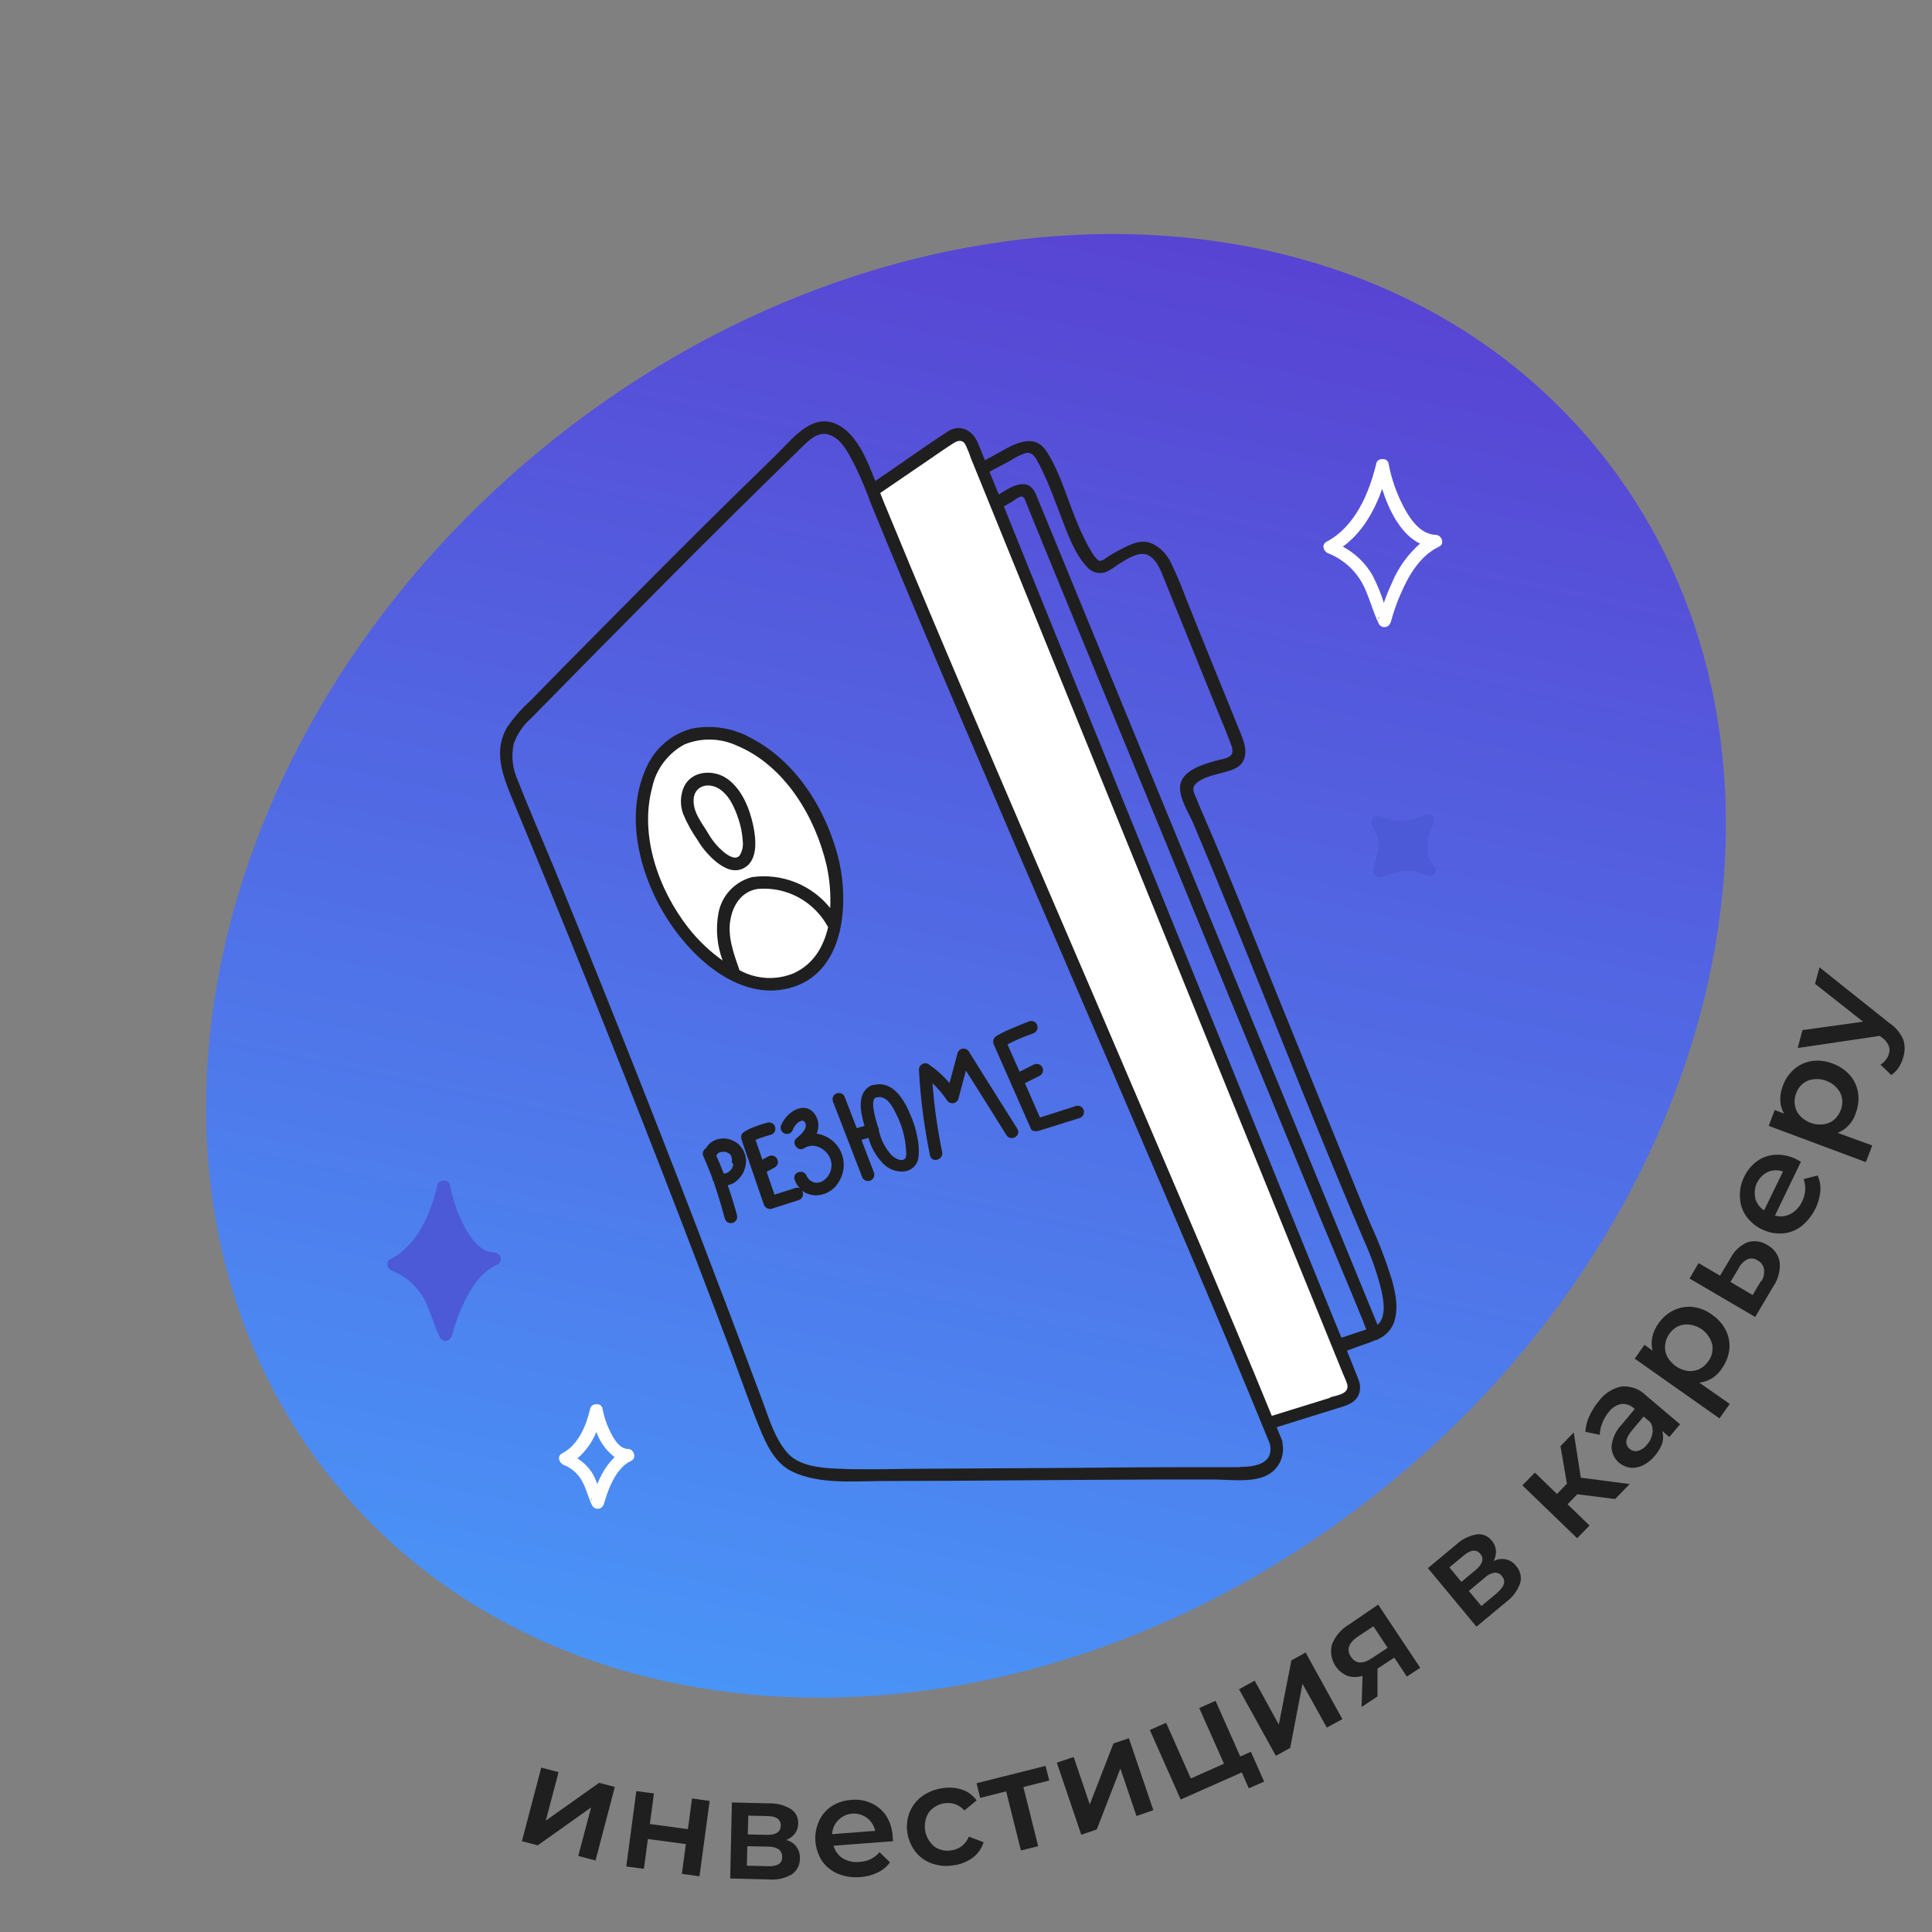
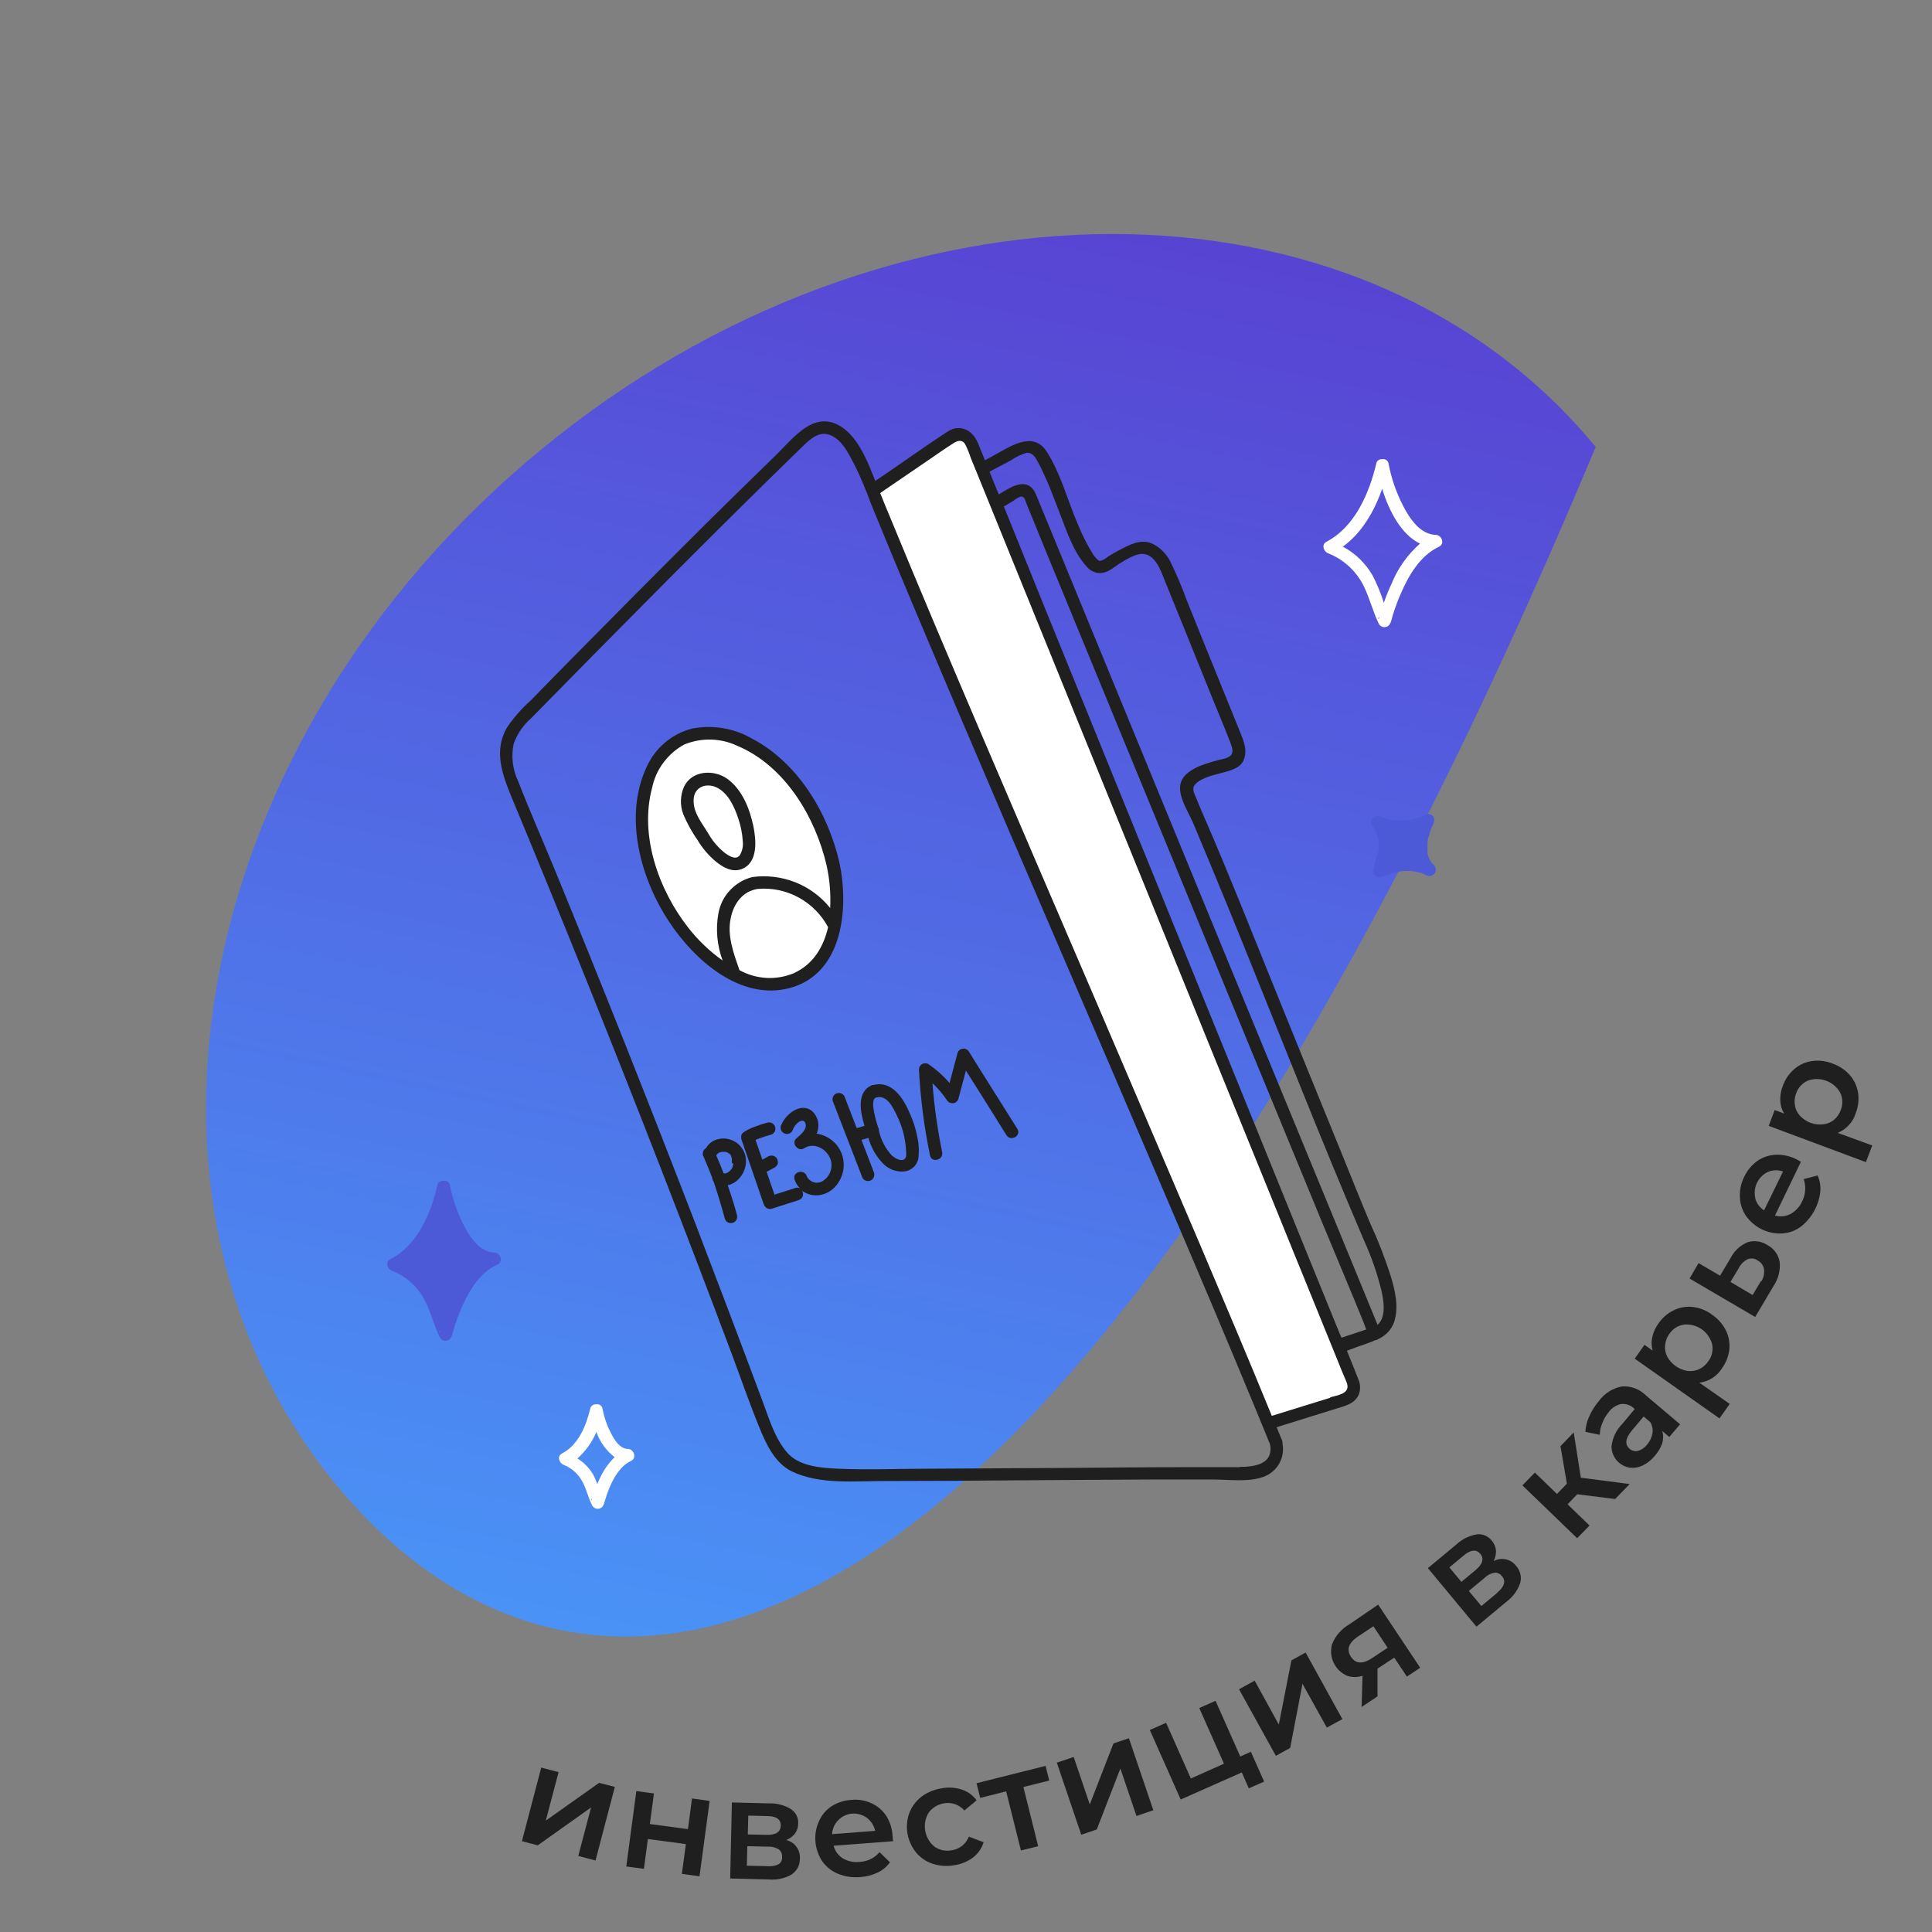
<svg xmlns="http://www.w3.org/2000/svg" width="204" height="204" viewBox="0 0 204 204" fill="none">
  <rect x="0" y="0" width="204" height="204" fill="#808080" stroke="none" />
  <desc>
			Created with Pixso.
	</desc>
  <defs>
    <clipPath id="clip19_35975">
      <rect id="Фичи" width="204" height="204" fill="white" fill-opacity="0" />
    </clipPath>
    <linearGradient x1="123.595" y1="-7.291" x2="75.461" y2="215.356" id="paint_linear_7_13374_0" gradientUnits="userSpaceOnUse">
      <stop stop-color="#5B34CC" />
      <stop offset="1" stop-color="#46A6FF" />
    </linearGradient>
  </defs>
  <rect id="Фичи" width="204" height="204" fill="#FFFFFF" fill-opacity="0" />
  <g clip-path="url(#clip19_35975)">
-     <path id="Vector" d="M168.49 47.19C193.29 77.29 183.62 126.21 146.9 156.48C110.18 186.74 60.3 186.87 35.51 156.78C10.71 126.69 20.37 77.76 57.1 47.5C93.82 17.23 143.69 17.1 168.49 47.19Z" fill="url(#paint_linear_7_13374_0)" fill-opacity="1" fill-rule="evenodd" />
+     <path id="Vector" d="M168.49 47.19C110.18 186.74 60.3 186.87 35.51 156.78C10.71 126.69 20.37 77.76 57.1 47.5C93.82 17.23 143.69 17.1 168.49 47.19Z" fill="url(#paint_linear_7_13374_0)" fill-opacity="1" fill-rule="evenodd" />
    <path id="Vector" d="M92.14 51.74L100.5 46.03C100.66 45.91 100.85 45.84 101.05 45.81C101.25 45.77 101.45 45.79 101.64 45.85C101.83 45.9 102.01 46 102.16 46.14C102.31 46.27 102.42 46.44 102.5 46.63L142.86 146C142.93 146.17 142.96 146.35 142.96 146.53C142.95 146.72 142.91 146.9 142.83 147.07C142.75 147.23 142.64 147.38 142.5 147.5C142.36 147.62 142.2 147.71 142.02 147.77L134.14 150.22L92.14 51.74Z" fill="#FFFFFF" fill-opacity="1" fill-rule="nonzero" />
    <path id="Vector" d="M80.78 150.73C80.8 150.73 80.81 150.72 80.82 150.71C80.83 150.7 80.84 150.69 80.84 150.67C80.84 150.66 80.83 150.65 80.82 150.64C80.81 150.63 80.8 150.62 80.78 150.62C80.77 150.62 80.75 150.63 80.74 150.64C80.73 150.65 80.73 150.66 80.73 150.67C80.73 150.69 80.73 150.7 80.74 150.71C80.75 150.72 80.77 150.73 80.78 150.73Z" fill="#1F1F1F" fill-opacity="1" fill-rule="nonzero" />
    <path id="Vector" d="M87.94 91.2C89.72 99.11 86.06 104.6 80.44 103.84C75.39 103.17 70.25 97.52 68.44 91.02C66.6 84.29 68.74 78.17 73.77 77.48C79.43 76.71 86.09 82.96 87.94 91.2Z" fill="#FFFFFF" fill-opacity="1" fill-rule="nonzero" />
    <path id="Vector" d="M57.63 192.24L58.98 187.12L57.15 186.64L55.11 194.41L56.78 194.85L62.41 190.85L61.06 195.97L62.88 196.45L64.92 188.68L63.26 188.25L57.63 192.24Z" fill="#1F1F1F" fill-opacity="1" fill-rule="nonzero" />
    <path id="Vector" d="M72.64 193.14L68.62 192.6L69.05 189.37L67.19 189.12L66.13 197.08L67.99 197.33L68.41 194.18L72.42 194.72L72 197.86L73.86 198.12L74.93 190.16L73.07 189.9L72.64 193.14Z" fill="#1F1F1F" fill-opacity="1" fill-rule="nonzero" />
    <path id="Vector" d="M83.01 194.29C83.37 194.15 83.69 193.92 83.93 193.62C84.16 193.31 84.28 192.94 84.28 192.56C84.3 192.26 84.24 191.95 84.1 191.68C83.96 191.4 83.75 191.17 83.49 191.01C82.8 190.59 82.01 190.39 81.2 190.42L77.28 190.32L77.1 198.35L81.18 198.45C82.02 198.53 82.87 198.34 83.6 197.92C83.87 197.73 84.09 197.49 84.24 197.2C84.39 196.91 84.46 196.59 84.46 196.27C84.49 195.82 84.37 195.37 84.1 195.01C83.84 194.64 83.45 194.39 83.01 194.29ZM79.01 191.71L81.01 191.76C81.98 191.76 82.46 192.12 82.44 192.77C82.43 193.42 81.93 193.77 80.96 193.74L78.96 193.7L79.01 191.71ZM81.01 197.05L78.86 197L78.91 194.94L81.12 194.99C81.51 194.97 81.9 195.07 82.24 195.28C82.36 195.38 82.45 195.5 82.51 195.64C82.57 195.77 82.59 195.93 82.58 196.07C82.62 196.76 82.1 197.08 81.06 197.06L81.01 197.05Z" fill="#1F1F1F" fill-opacity="1" fill-rule="nonzero" />
    <path id="Vector" d="M94.25 193.87C94.21 193.11 93.98 192.38 93.58 191.74C93.2 191.16 92.66 190.7 92.03 190.41C91.36 190.1 90.63 189.98 89.9 190.05C89.16 190.09 88.44 190.32 87.81 190.72C87.23 191.1 86.76 191.65 86.48 192.29C86.17 192.96 86.04 193.71 86.1 194.45C86.16 195.18 86.41 195.9 86.81 196.52C87.23 197.11 87.8 197.57 88.48 197.85C89.22 198.16 90.04 198.27 90.84 198.2C91.48 198.16 92.1 198 92.67 197.72C93.19 197.48 93.64 197.11 93.97 196.64L92.87 195.57C92.61 195.88 92.29 196.13 91.92 196.31C91.56 196.48 91.17 196.58 90.76 196.6C90.15 196.67 89.53 196.54 88.99 196.22C88.51 195.92 88.16 195.44 88.02 194.89L94.31 194.41C94.26 194.19 94.25 194 94.25 193.87ZM87.86 193.67C87.89 193.11 88.12 192.58 88.51 192.19C88.9 191.79 89.42 191.54 89.98 191.5C90.54 191.46 91.09 191.62 91.54 191.95C91.98 192.28 92.29 192.77 92.41 193.32L87.86 193.67Z" fill="#1F1F1F" fill-opacity="1" fill-rule="nonzero" />
    <path id="Vector" d="M101.58 194.91C101.27 195.15 100.9 195.31 100.51 195.37C100.19 195.43 99.87 195.43 99.55 195.37C99.23 195.3 98.93 195.17 98.67 194.99C98.15 194.56 97.8 193.96 97.69 193.3C97.58 192.63 97.71 191.95 98.07 191.38C98.38 190.97 98.82 190.66 99.31 190.5C99.81 190.34 100.34 190.34 100.84 190.5C101.22 190.63 101.56 190.86 101.83 191.17L103.12 190.1C102.73 189.56 102.18 189.16 101.56 188.96C100.87 188.74 100.13 188.69 99.42 188.83C98.65 188.95 97.91 189.25 97.29 189.72C96.72 190.16 96.28 190.75 96.02 191.42C95.76 192.12 95.7 192.88 95.82 193.61C95.95 194.34 96.26 195.03 96.73 195.61C97.19 196.16 97.81 196.58 98.5 196.8C99.24 197.04 100.03 197.09 100.8 196.94C101.51 196.84 102.18 196.55 102.76 196.12C103.28 195.71 103.67 195.15 103.86 194.52L102.3 193.93C102.15 194.31 101.91 194.65 101.58 194.91Z" fill="#1F1F1F" fill-opacity="1" fill-rule="nonzero" />
    <path id="Vector" d="M110.4 186.46L103.11 188.29L103.5 189.84L106.24 189.15L107.8 195.39L109.62 194.94L108.06 188.69L110.79 188.01L110.4 186.46Z" fill="#1F1F1F" fill-opacity="1" fill-rule="nonzero" />
    <path id="Vector" d="M117.57 184.09L115.07 190.53L113.37 185.52L111.59 186.12L114.17 193.73L115.81 193.17L118.3 186.74L120 191.75L121.78 191.14L119.2 183.54L117.57 184.09Z" fill="#1F1F1F" fill-opacity="1" fill-rule="nonzero" />
    <path id="Vector" d="M130.96 185.47L128.35 179.59L126.63 180.35L129.24 186.23L125.74 187.79L123.13 181.91L121.41 182.67L124.67 190.01L131.12 187.15L131.86 188.83L133.48 188.12L132.08 184.97L130.96 185.47Z" fill="#1F1F1F" fill-opacity="1" fill-rule="nonzero" />
    <path id="Vector" d="M136.36 175.32L135.03 182.1L132.48 177.46L130.83 178.37L134.72 185.4L136.23 184.56L137.53 177.79L140.1 182.42L141.74 181.52L137.86 174.49L136.36 175.32Z" fill="#1F1F1F" fill-opacity="1" fill-rule="nonzero" />
    <path id="Vector" d="M142.48 171.51C141.65 171.99 141 172.73 140.65 173.62C140.47 174.28 140.53 174.97 140.83 175.59C141.12 176.2 141.63 176.68 142.25 176.95C142.78 177.12 143.34 177.12 143.87 176.95L143.77 180.24L145.45 179.12L145.45 176.19L147.22 175.03L148.55 177.03L149.96 176.1L145.52 169.43L142.48 171.51ZM144.86 175.09C143.87 175.74 143.14 175.69 142.64 174.93C142.15 174.18 142.4 173.46 143.4 172.79L145.02 171.72L146.52 173.99L144.86 175.09Z" fill="#1F1F1F" fill-opacity="1" fill-rule="nonzero" />
    <path id="Vector" d="M157.71 164.84C157.89 164.49 157.98 164.1 157.96 163.71C157.92 163.33 157.77 162.97 157.52 162.68C157.33 162.44 157.09 162.25 156.8 162.13C156.52 162.01 156.21 161.97 155.9 162.02C155.11 162.16 154.38 162.52 153.79 163.07L150.77 165.58L155.9 171.76L159.05 169.14C159.73 168.64 160.25 167.94 160.52 167.14C160.61 166.83 160.61 166.5 160.53 166.18C160.45 165.87 160.3 165.58 160.08 165.34C159.81 164.98 159.42 164.74 158.99 164.65C158.55 164.56 158.1 164.62 157.71 164.84ZM153.04 165.5L154.56 164.24C155.3 163.62 155.89 163.58 156.3 164.06C156.72 164.55 156.57 165.15 155.82 165.77L154.31 167.03L153.04 165.5ZM158.08 168.2L156.42 169.58L155.09 167.99L156.79 166.58C157.07 166.3 157.43 166.12 157.82 166.06C157.97 166.05 158.12 166.08 158.26 166.15C158.4 166.21 158.51 166.31 158.6 166.44C159.03 166.95 158.85 167.54 158.06 168.2L158.08 168.2Z" fill="#1F1F1F" fill-opacity="1" fill-rule="nonzero" />
    <path id="Vector" d="M166.17 151.25L164.77 152.7L165.45 156.66L164.4 157.75L162.07 155.49L160.75 156.84L166.53 162.42L167.84 161.08L165.52 158.84L166.54 157.78L170.54 158.28L172.08 156.7L166.92 156.03L166.17 151.25Z" fill="#1F1F1F" fill-opacity="1" fill-rule="nonzero" />
    <path id="Vector" d="M171.21 146.4C170.25 146.6 169.39 147.15 168.82 147.94C168.41 148.43 168.07 148.97 167.81 149.55C167.57 150.06 167.43 150.62 167.4 151.19L168.92 151.5C168.93 151.08 169.02 150.66 169.18 150.28C169.34 149.86 169.57 149.46 169.85 149.12C170.17 148.67 170.65 148.36 171.18 148.25C171.42 148.23 171.67 148.25 171.9 148.33C172.13 148.4 172.34 148.53 172.52 148.7L172.61 148.78L171.28 150.37C170.65 151.01 170.25 151.84 170.16 152.74C170.16 153.29 170.37 153.82 170.73 154.23C171.1 154.64 171.61 154.91 172.16 154.98C172.61 155.02 173.08 154.93 173.49 154.72C173.97 154.48 174.4 154.13 174.74 153.71C175.08 153.32 175.35 152.87 175.52 152.38C175.64 151.96 175.64 151.52 175.52 151.1L176.26 151.73L177.4 150.39L173.78 147.33C173.45 147 173.04 146.74 172.6 146.58C172.15 146.42 171.68 146.36 171.21 146.4ZM174.48 151.36C174.4 151.79 174.21 152.2 173.92 152.53C173.68 152.85 173.35 153.08 172.96 153.2C172.81 153.24 172.65 153.24 172.5 153.2C172.34 153.17 172.2 153.09 172.08 152.99C171.54 152.53 171.61 151.89 172.3 151.06L173.55 149.57L174.26 150.17C174.47 150.53 174.55 150.95 174.48 151.36Z" fill="#1F1F1F" fill-opacity="1" fill-rule="nonzero" />
    <path id="Vector" d="M181.81 144.5C182.24 143.91 182.51 143.22 182.6 142.5C182.67 141.82 182.55 141.12 182.25 140.5C181.91 139.83 181.41 139.25 180.79 138.83C180.19 138.37 179.48 138.09 178.73 138C178.04 137.93 177.35 138.05 176.73 138.35C176.07 138.67 175.51 139.16 175.1 139.77C174.8 140.19 174.58 140.66 174.47 141.17C174.36 141.64 174.37 142.14 174.5 142.61L173.64 142L172.61 143.46L181.56 149.77L182.64 148.24L179.44 146C179.92 145.94 180.39 145.77 180.79 145.52C181.2 145.26 181.55 144.91 181.81 144.5ZM178.2 144.76C177.75 144.69 177.32 144.52 176.94 144.25C176.57 143.99 176.26 143.64 176.04 143.24C175.85 142.86 175.77 142.44 175.82 142.03C175.86 141.6 176.01 141.2 176.26 140.85C176.44 140.59 176.67 140.36 176.93 140.19C177.2 140.02 177.5 139.91 177.82 139.86C178.48 139.8 179.14 139.98 179.69 140.36C180.23 140.74 180.62 141.31 180.79 141.95C180.85 142.27 180.84 142.59 180.77 142.9C180.7 143.21 180.56 143.5 180.37 143.75C180.13 144.1 179.8 144.39 179.42 144.57C179.04 144.74 178.62 144.81 178.2 144.76Z" fill="#1F1F1F" fill-opacity="1" fill-rule="nonzero" />
    <path id="Vector" d="M186.61 131.46C186.3 131.26 185.96 131.13 185.59 131.08C185.23 131.03 184.86 131.06 184.51 131.17C183.73 131.51 183.1 132.1 182.72 132.86L181.62 134.7L179.35 133.37L178.4 135L185.33 139.06L187.25 135.82C187.76 135.08 188 134.17 187.92 133.28C187.86 132.89 187.71 132.53 187.48 132.21C187.25 131.89 186.95 131.64 186.61 131.46ZM185.94 135.27L185.06 136.74L182.72 135.36L183.6 133.89C183.8 133.49 184.13 133.16 184.53 132.96C184.7 132.89 184.89 132.87 185.08 132.89C185.27 132.91 185.44 132.98 185.6 133.1C185.77 133.19 185.92 133.31 186.03 133.47C186.15 133.63 186.23 133.81 186.26 134C186.32 134.44 186.23 134.89 186 135.27L185.94 135.27Z" fill="#1F1F1F" fill-opacity="1" fill-rule="nonzero" />
    <path id="Vector" d="M190.45 124.5C190.58 124.88 190.64 125.29 190.61 125.69C190.58 126.1 190.47 126.49 190.29 126.85C190.04 127.41 189.61 127.88 189.07 128.18C188.56 128.45 187.97 128.51 187.42 128.35L190.16 122.67C189.95 122.55 189.79 122.46 189.67 122.4C188.99 122.06 188.24 121.9 187.49 121.93C186.79 121.96 186.11 122.19 185.54 122.6C184.95 123.02 184.48 123.6 184.17 124.26C183.83 124.93 183.68 125.67 183.72 126.42C183.74 127.13 183.97 127.83 184.38 128.42C184.82 129.02 185.39 129.5 186.06 129.82C186.73 130.14 187.47 130.28 188.21 130.24C188.94 130.19 189.63 129.92 190.21 129.48C190.77 129.02 191.24 128.46 191.58 127.83C191.92 127.2 192.14 126.5 192.21 125.78C192.25 125.21 192.16 124.64 191.92 124.12L190.45 124.5ZM185.34 126.5C185.22 125.96 185.28 125.39 185.52 124.89C185.77 124.39 186.17 123.98 186.68 123.74C187.18 123.53 187.75 123.51 188.27 123.7L186.27 127.8C185.81 127.51 185.48 127.05 185.33 126.53L185.34 126.5Z" fill="#1F1F1F" fill-opacity="1" fill-rule="nonzero" />
    <path id="Vector" d="M195.94 117.56C196.21 116.87 196.3 116.13 196.2 115.41C196.09 114.72 195.8 114.07 195.34 113.54C194.85 112.98 194.21 112.55 193.5 112.3C192.8 112.02 192.05 111.93 191.3 112.04C190.61 112.14 189.97 112.44 189.44 112.9C188.89 113.38 188.48 113.99 188.24 114.68C188.05 115.16 187.96 115.68 187.98 116.2C187.99 116.68 188.13 117.16 188.38 117.58L187.39 117.21L186.76 118.88L197.02 122.71L197.69 120.95L194.04 119.62C194.49 119.44 194.89 119.16 195.22 118.8C195.55 118.45 195.8 118.02 195.94 117.56ZM192.52 118.72C192.06 118.77 191.6 118.72 191.17 118.56C190.74 118.39 190.35 118.13 190.04 117.8C189.76 117.48 189.58 117.1 189.52 116.68C189.45 116.26 189.5 115.83 189.66 115.44C189.76 115.14 189.92 114.87 190.14 114.64C190.35 114.41 190.61 114.23 190.9 114.1C191.52 113.88 192.21 113.88 192.83 114.12C193.46 114.35 193.98 114.79 194.31 115.38C194.44 115.66 194.52 115.97 194.53 116.29C194.54 116.61 194.48 116.92 194.36 117.22C194.22 117.62 193.97 117.97 193.65 118.25C193.32 118.51 192.93 118.67 192.52 118.72Z" fill="#1F1F1F" fill-opacity="1" fill-rule="nonzero" />
-     <path id="Vector" d="M200.96 109.75C200.64 109.05 200.15 108.46 199.52 108.04L192.12 102.14L191.65 103.88L196.72 107.88L190.32 108.77L189.82 110.66L198.48 109.38L198.76 109.59C199.04 109.8 199.26 110.07 199.42 110.39C199.53 110.66 199.55 110.96 199.46 111.24C199.39 111.49 199.28 111.71 199.12 111.91C198.97 112.11 198.78 112.29 198.56 112.42L199.7 113.51C200.01 113.3 200.27 113.04 200.48 112.72C200.7 112.39 200.87 112.01 200.97 111.62C201.16 111.01 201.16 110.36 200.96 109.75Z" fill="#1F1F1F" fill-opacity="1" fill-rule="nonzero" />
    <path id="Vector" d="M52.22 132.26C50.67 132.22 49.66 130.68 49.01 129.45C48.3 128.1 47.8 126.65 47.51 125.15C47.5 125.07 47.47 125 47.43 124.93C47.39 124.87 47.34 124.81 47.28 124.77C47.21 124.73 47.14 124.7 47.07 124.68C46.99 124.67 46.92 124.67 46.84 124.68C46.69 124.66 46.54 124.69 46.41 124.78C46.29 124.87 46.2 125 46.18 125.15C45.51 128.1 44.07 131.5 41.22 132.96C40.64 133.25 40.9 133.98 41.38 134.17C42.95 134.79 44.23 135.98 44.96 137.51C45.54 138.72 45.86 140.04 46.46 141.25C46.5 141.32 46.56 141.39 46.63 141.44C46.7 141.5 46.78 141.54 46.86 141.56C46.95 141.58 47.04 141.59 47.12 141.57C47.21 141.56 47.29 141.53 47.37 141.49C47.72 141.29 47.78 140.75 47.89 140.4C48.12 139.65 48.39 138.91 48.7 138.18C49.5 136.34 50.62 134.39 52.52 133.52C53.2 133.21 52.84 132.28 52.22 132.26ZM46.5 140.57C46.5 140.8 46.3 140.7 46.5 140.5C46.49 140.52 46.49 140.55 46.5 140.57Z" fill="#4C5AD7" fill-opacity="1" fill-rule="evenodd" />
    <path id="Vector" d="M151.62 56.48C149.97 56.43 148.89 54.81 148.2 53.5C147.45 52.07 146.92 50.54 146.62 48.96C146.6 48.88 146.58 48.81 146.54 48.74C146.5 48.68 146.45 48.62 146.38 48.58C146.32 48.53 146.25 48.5 146.17 48.49C146.1 48.47 146.02 48.47 145.95 48.49C145.8 48.47 145.66 48.51 145.54 48.6C145.42 48.68 145.34 48.81 145.32 48.96C144.57 52.07 143.08 55.62 140.07 57.2C139.5 57.5 139.75 58.22 140.23 58.42C141.89 59.07 143.25 60.33 144.03 61.95C144.64 63.23 144.98 64.62 145.6 65.89C145.65 65.96 145.7 66.03 145.77 66.08C145.84 66.14 145.92 66.18 146.01 66.2C146.09 66.22 146.18 66.23 146.27 66.21C146.36 66.2 146.44 66.17 146.52 66.13C146.87 65.93 146.94 65.36 147.05 65.01C147.29 64.21 147.58 63.43 147.92 62.66C148.76 60.72 149.96 58.66 151.96 57.72C152.58 57.42 152.23 56.5 151.62 56.48ZM145.62 65.2C145.62 65.44 145.42 65.35 145.62 65.15L145.62 65.2ZM147.03 61.43C146.69 62.15 146.38 62.89 146.12 63.65C145.81 62.67 145.42 61.71 144.95 60.8C144.21 59.49 143.11 58.42 141.79 57.72C143.79 56.28 145.12 53.98 145.94 51.62C146.67 53.94 147.94 56.44 149.94 57.4C148.68 58.51 147.68 59.89 147.02 61.43L147.03 61.43Z" fill="#FFFFFF" fill-opacity="1" fill-rule="nonzero" />
    <path id="Vector" d="M66.31 152.99C65.45 152.99 64.88 152.04 64.53 151.36C64.1 150.54 63.79 149.66 63.62 148.75C63.61 148.67 63.58 148.6 63.54 148.54C63.5 148.47 63.45 148.42 63.39 148.37C63.32 148.33 63.25 148.3 63.18 148.28C63.11 148.27 63.03 148.27 62.96 148.28C62.81 148.27 62.66 148.31 62.55 148.39C62.43 148.48 62.35 148.61 62.32 148.75C61.9 150.52 61.07 152.58 59.36 153.46C58.78 153.75 59.03 154.47 59.51 154.67C60.44 155.04 61.19 155.75 61.6 156.66C61.97 157.42 62.16 158.24 62.53 158.98C62.58 159.06 62.64 159.12 62.71 159.18C62.78 159.23 62.86 159.27 62.94 159.29C63.03 159.31 63.12 159.32 63.2 159.31C63.29 159.3 63.37 159.27 63.45 159.22C63.74 159.06 63.79 158.7 63.89 158.4C64.02 157.95 64.18 157.5 64.36 157.07C64.84 155.96 65.51 154.78 66.65 154.25C67.27 153.94 66.92 153 66.31 152.99ZM62.5 158.32C62.47 158.52 62.34 158.4 62.54 158.2C62.52 158.25 62.51 158.29 62.5 158.34L62.5 158.32ZM63.36 156.03C63.26 156.25 63.16 156.48 63.07 156.7C62.94 156.34 62.79 155.99 62.61 155.66C62.2 154.98 61.64 154.41 60.97 154C61.84 153.23 62.53 152.27 62.97 151.2C63.34 152.25 64.01 153.18 64.9 153.86C64.26 154.49 63.74 155.23 63.36 156.05L63.36 156.03Z" fill="#FFFFFF" fill-opacity="1" fill-rule="nonzero" />
    <path id="Vector" d="M151.33 91.28C151.04 90.99 150.85 90.62 150.76 90.22C150.75 90.16 150.74 90.11 150.73 90.05C150.72 90.02 150.72 90 150.73 89.97C150.73 89.86 150.73 89.75 150.73 89.64C150.72 89.42 150.72 89.2 150.73 88.98C150.73 88.96 150.73 88.95 150.73 88.94C150.74 88.87 150.75 88.81 150.76 88.75C150.76 88.64 150.8 88.52 150.83 88.42C150.86 88.31 150.94 88.02 151 87.82C151.03 87.73 151.06 87.63 151.1 87.54C151.12 87.5 151.13 87.45 151.16 87.41C151.22 87.25 151.3 87.1 151.38 86.95C151.38 86.93 151.38 86.91 151.38 86.89C151.4 86.84 151.42 86.78 151.43 86.73C151.43 86.69 151.43 86.64 151.43 86.6C151.44 86.55 151.44 86.5 151.43 86.45C151.43 86.45 151.43 86.42 151.43 86.4C151.42 86.36 151.41 86.32 151.39 86.28C151.34 86.19 151.27 86.12 151.19 86.07C151.1 86.02 151.01 85.99 150.92 85.98C150.83 85.95 150.74 85.94 150.66 85.96C150.57 85.97 150.49 86.01 150.42 86.06C149.71 86.42 148.93 86.63 148.13 86.66C147.34 86.69 146.54 86.54 145.81 86.24C145.68 86.16 145.53 86.13 145.39 86.15C145.24 86.17 145.11 86.24 145 86.34C144.9 86.44 144.83 86.58 144.81 86.72C144.79 86.87 144.82 87.01 144.89 87.14C145.2 87.64 145.42 88.18 145.56 88.75L145.56 88.88C145.56 88.9 145.56 88.91 145.56 88.93L145.56 88.97C145.56 89.07 145.56 89.18 145.56 89.28C145.56 89.38 145.56 89.47 145.56 89.57C145.57 89.62 145.57 89.67 145.56 89.72L145.56 89.75C145.44 90.42 145.13 91.08 145.02 91.79C144.98 91.93 144.99 92.08 145.05 92.22C145.1 92.35 145.2 92.47 145.33 92.54C145.64 92.74 145.92 92.58 146.22 92.47C146.59 92.33 146.98 92.21 147.38 92.12C148.42 91.83 149.54 91.92 150.53 92.37C150.67 92.47 150.85 92.52 151.03 92.49C151.21 92.46 151.37 92.37 151.48 92.22C151.58 92.08 151.63 91.9 151.6 91.72C151.57 91.54 151.47 91.38 151.33 91.28Z" fill="#4C5AD7" fill-opacity="1" fill-rule="evenodd" />
    <path id="Vector" d="" fill="#1F1F1F" fill-opacity="1" fill-rule="nonzero" />
    <path id="Vector" d="M77.78 120.66C77.5 120.47 77.19 120.33 76.86 120.26C76.54 120.19 76.2 120.2 75.87 120.27C75.59 120.33 75.33 120.45 75.1 120.61C74.87 120.78 74.68 120.99 74.54 121.24C74.46 121.28 74.39 121.34 74.34 121.41C74.29 121.48 74.25 121.56 74.23 121.64C74.2 121.73 74.2 121.82 74.21 121.9C74.22 121.99 74.25 122.07 74.3 122.15C74.62 122.88 74.92 123.63 75.21 124.38C75.21 124.51 75.26 124.65 75.35 124.76C75.78 126.03 76.17 127.33 76.53 128.66C76.58 128.83 76.69 128.98 76.84 129.07C77 129.15 77.18 129.17 77.35 129.13C77.52 129.08 77.66 128.97 77.75 128.82C77.84 128.66 77.86 128.48 77.82 128.31C77.54 127.24 77.2 126.19 76.84 125.15C77.13 125.09 77.41 124.97 77.65 124.79C77.98 124.55 78.25 124.23 78.45 123.87C78.64 123.51 78.75 123.11 78.77 122.7C78.78 122.31 78.7 121.91 78.53 121.56C78.35 121.2 78.1 120.89 77.78 120.66ZM77.42 122.88L77.42 122.96C77.41 123.03 77.38 123.1 77.36 123.18L77.36 123.23C77.33 123.29 77.3 123.34 77.26 123.4L77.22 123.47C77.17 123.51 77.13 123.57 77.08 123.62L77 123.69L76.95 123.73C76.91 123.76 76.87 123.78 76.84 123.81L76.76 123.85L76.58 123.9L76.41 123.9C76.17 123.27 75.92 122.65 75.64 122.03L75.64 121.98L75.7 121.9L75.77 121.82C75.78 121.81 75.8 121.8 75.81 121.78L75.91 121.72L76.02 121.66L76.07 121.66C76.12 121.65 76.18 121.63 76.24 121.62C76.34 121.62 76.44 121.62 76.55 121.62L76.58 121.62L76.73 121.66L76.9 121.75L77.02 121.82L77.14 121.94C77.17 121.99 77.2 122.04 77.22 122.09L77.22 122.15C77.24 122.21 77.26 122.27 77.28 122.33C77.28 122.37 77.28 122.4 77.28 122.44C77.28 122.54 77.28 122.64 77.28 122.74C77.28 122.74 77.28 122.74 77.28 122.79L77.42 122.88Z" fill="#1F1F1F" fill-opacity="1" fill-rule="nonzero" />
-     <path id="Vector" d="M113.68 116.76L109.81 118C109.28 116.78 108.75 115.57 108.22 114.37L109.8 113.58C109.88 113.53 109.94 113.47 110 113.4C110.05 113.33 110.09 113.25 110.11 113.17C110.13 113.08 110.14 113 110.13 112.91C110.12 112.82 110.09 112.74 110.04 112.66C109.95 112.51 109.81 112.4 109.64 112.36C109.47 112.32 109.29 112.34 109.13 112.42L107.66 113.16L106.38 110.28C106.75 110.09 107.12 109.91 107.5 109.74L107.72 109.65L107.82 109.6L108.28 109.42C108.54 109.32 108.8 109.22 109.08 109.12C109.25 109.07 109.39 108.95 109.47 108.8C109.56 108.65 109.58 108.46 109.54 108.3C109.51 108.21 109.47 108.13 109.42 108.06C109.37 107.99 109.3 107.94 109.22 107.89C109.15 107.85 109.06 107.82 108.98 107.81C108.89 107.8 108.8 107.81 108.72 107.83C108.1 108.06 107.48 108.31 106.87 108.58C106.29 108.81 105.72 109.09 105.18 109.41C105.04 109.5 104.93 109.65 104.89 109.82C104.85 109.99 104.87 110.17 104.95 110.32C106.24 113.26 107.54 116.21 108.84 119.16C108.84 119.16 108.84 119.16 108.88 119.2L108.88 119.25C108.92 119.31 108.98 119.35 109.04 119.39L109.1 119.39C109.14 119.41 109.19 119.43 109.24 119.44C109.3 119.45 109.37 119.45 109.44 119.44L109.56 119.44L113.97 118.06C114.05 118.04 114.13 118 114.2 117.95C114.27 117.89 114.33 117.82 114.37 117.75C114.42 117.67 114.44 117.59 114.45 117.5C114.47 117.41 114.46 117.33 114.44 117.24C114.41 117.16 114.37 117.08 114.32 117.01C114.27 116.94 114.2 116.88 114.12 116.84C114.05 116.8 113.96 116.77 113.88 116.76C113.79 116.75 113.7 116.75 113.62 116.78L113.68 116.76Z" fill="#1F1F1F" fill-opacity="1" fill-rule="nonzero" />
    <path id="Vector" d="M87.2 120C86.89 119.85 86.56 119.75 86.22 119.7C86.26 119.62 86.3 119.54 86.32 119.45C86.42 119.13 86.44 118.78 86.38 118.45C86.31 118.12 86.17 117.81 85.96 117.54C84.83 116.21 83.04 117.5 82.52 118.73C82.47 118.8 82.44 118.89 82.43 118.97C82.42 119.06 82.42 119.15 82.45 119.24C82.47 119.32 82.51 119.4 82.56 119.47C82.61 119.54 82.68 119.6 82.76 119.64C82.83 119.69 82.91 119.72 83 119.73C83.09 119.74 83.18 119.73 83.26 119.71C83.35 119.69 83.43 119.65 83.5 119.6C83.57 119.54 83.62 119.48 83.67 119.4C83.79 119.03 84.02 118.7 84.34 118.47C84.56 118.33 84.84 118.24 85 118.51C85.35 119.18 84.52 119.84 84.09 120.2C83.51 120.69 84.26 121.66 84.9 121.25C86.14 120.43 87.81 121.64 87.8 123.02C87.8 123.38 87.71 123.73 87.53 124.03C87.35 124.34 87.09 124.59 86.78 124.76C86.63 124.83 86.48 124.87 86.32 124.88C86.17 124.89 86.01 124.87 85.86 124.81C85.71 124.76 85.58 124.68 85.46 124.57C85.35 124.47 85.25 124.34 85.19 124.2C84.92 123.38 83.64 123.73 83.9 124.55C84.01 124.9 84.21 125.22 84.47 125.48C84.4 125.44 84.33 125.41 84.25 125.41C84.17 125.4 84.1 125.41 84.02 125.43L81.78 126.14C81.5 125.34 81.22 124.54 80.95 123.73L81.82 123.26C81.97 123.17 82.08 123.02 82.12 122.86C82.15 122.77 82.15 122.68 82.12 122.59C82.11 122.5 82.09 122.42 82.04 122.34C81.95 122.19 81.81 122.08 81.64 122.04C81.47 121.99 81.29 122.02 81.13 122.1L80.5 122.45L79.78 120.37L79.92 120.3L80.22 120.19C80.6 120.05 80.99 119.92 81.38 119.82C81.47 119.8 81.55 119.76 81.61 119.71C81.68 119.65 81.74 119.58 81.79 119.51C81.83 119.43 81.86 119.35 81.87 119.26C81.88 119.17 81.87 119.09 81.85 119C81.83 118.92 81.79 118.84 81.73 118.77C81.68 118.7 81.61 118.64 81.54 118.6C81.46 118.56 81.37 118.53 81.29 118.52C81.2 118.51 81.11 118.51 81.03 118.54C80.62 118.64 80.23 118.77 79.84 118.92C79.4 119.06 78.98 119.26 78.6 119.5L78.54 119.55C78.44 119.6 78.36 119.69 78.31 119.79C78.26 119.89 78.25 120 78.27 120.12C78.27 120.15 78.27 120.18 78.27 120.21C78.27 120.21 78.27 120.21 78.27 120.25L80.65 127.18C80.68 127.27 80.73 127.35 80.8 127.42C80.88 127.52 80.98 127.59 81.1 127.62C81.22 127.66 81.34 127.67 81.46 127.64L84.3 126.73C84.39 126.71 84.47 126.67 84.53 126.61C84.6 126.56 84.66 126.49 84.71 126.42C84.75 126.34 84.78 126.26 84.79 126.17C84.8 126.08 84.79 125.99 84.77 125.91C84.75 125.84 84.71 125.78 84.67 125.72C85.1 126.03 85.6 126.2 86.13 126.22C86.61 126.22 87.07 126.1 87.49 125.86C87.91 125.63 88.26 125.29 88.51 124.89C88.78 124.49 88.96 124.04 89.04 123.57C89.13 123.09 89.1 122.6 88.98 122.14C88.85 121.67 88.63 121.24 88.32 120.87C88.01 120.5 87.63 120.2 87.2 120Z" fill="#1F1F1F" fill-opacity="1" fill-rule="nonzero" />
    <path id="Vector" d="M102.32 111.06C102.25 110.94 102.15 110.85 102.03 110.79C101.92 110.73 101.78 110.71 101.65 110.73C101.52 110.75 101.4 110.8 101.3 110.89C101.2 110.97 101.13 111.09 101.1 111.22C100.82 112.27 100.54 113.32 100.26 114.36C99.61 113.6 98.86 112.93 98.03 112.36C97.93 112.3 97.81 112.27 97.7 112.27C97.58 112.27 97.46 112.3 97.36 112.36C97.26 112.42 97.18 112.5 97.12 112.6C97.06 112.7 97.03 112.82 97.03 112.94C97.19 115.98 97.58 119.01 98.2 122C98.37 122.84 99.66 122.48 99.48 121.64C98.99 119.24 98.64 116.82 98.46 114.38C99.04 114.92 99.55 115.52 99.99 116.17C100.06 116.28 100.15 116.37 100.27 116.43C100.39 116.48 100.52 116.5 100.65 116.49C100.78 116.47 100.9 116.42 101 116.33C101.1 116.25 101.17 116.13 101.2 116.01C101.47 115.02 101.73 114.01 101.99 113.04C103.42 115.31 104.86 117.58 106.27 119.86C106.72 120.58 107.88 119.92 107.42 119.19C105.73 116.48 104 113.78 102.32 111.06Z" fill="#1F1F1F" fill-opacity="1" fill-rule="nonzero" />
    <path id="Vector" d="M96.1 117.64C95.44 116.06 94.23 114.05 92.24 114.57C92.19 114.56 92.15 114.56 92.1 114.57C90.38 115.29 90.86 117.44 91.28 118.88L90.46 119.12L89.22 115.9C89.19 115.81 89.15 115.73 89.1 115.66C89.04 115.59 88.98 115.54 88.9 115.49C88.83 115.45 88.74 115.42 88.65 115.41C88.57 115.4 88.48 115.41 88.4 115.43C88.31 115.45 88.23 115.49 88.16 115.55C88.09 115.6 88.04 115.67 87.99 115.74C87.95 115.82 87.92 115.9 87.91 115.99C87.9 116.08 87.91 116.16 87.93 116.25L91.01 124.22C91.03 124.3 91.07 124.38 91.12 124.45C91.18 124.52 91.25 124.58 91.32 124.62C91.4 124.66 91.48 124.69 91.57 124.7C91.66 124.71 91.74 124.71 91.83 124.68C91.91 124.66 91.99 124.62 92.06 124.57C92.13 124.51 92.19 124.45 92.23 124.37C92.28 124.29 92.3 124.21 92.31 124.12C92.32 124.03 92.32 123.95 92.3 123.86L90.96 120.36L91.7 120.15C91.97 121.15 92.49 122.06 93.2 122.82C93.48 123.12 93.83 123.35 94.21 123.51C94.6 123.66 95.01 123.73 95.42 123.7C95.79 123.67 96.13 123.53 96.41 123.29C96.69 123.05 96.88 122.73 96.96 122.37C97.06 121.59 97.03 120.79 96.85 120.02C96.7 119.2 96.44 118.4 96.1 117.64ZM95.52 122.38C95.14 122.69 94.51 122.29 94.19 122.03C93.49 121.28 93.01 120.36 92.8 119.36C92.79 119.33 92.79 119.3 92.8 119.28C92.8 119.28 92.8 119.23 92.8 119.2L92.76 119.13C92.56 118.58 92.41 118.02 92.3 117.46C92.24 117.12 92.02 116.12 92.46 115.9C93.64 115.53 94.28 116.91 94.7 117.78C95.25 118.89 95.58 120.1 95.66 121.34C95.67 121.61 95.78 122.16 95.52 122.38Z" fill="#1F1F1F" fill-opacity="1" fill-rule="nonzero" />
    <path id="Vector" d="M83.33 104.34C89.06 102.86 89.66 95.8 88.62 91.01C87.41 85.81 84.24 80.52 79.39 77.98C77.47 76.88 75.23 76.51 73.07 76.93C72 77.21 71.01 77.72 70.18 78.44C69.34 79.16 68.68 80.06 68.24 81.07C65.84 86.3 67.65 92.84 70.7 97.4C73.33 101.36 78.15 105.68 83.33 104.34ZM83.92 102.72C82.99 103.12 81.98 103.31 80.97 103.26C79.96 103.21 78.97 102.93 78.08 102.44C77.48 100.7 76.75 98.79 77.16 96.94C77.46 95.42 78.42 94.09 80.02 93.86C81.52 93.73 83.02 94.05 84.34 94.77C85.65 95.49 86.73 96.58 87.44 97.9C86.96 99.96 85.91 101.77 83.9 102.72L83.92 102.72ZM72.66 97.94C69.54 93.94 67.5 88.22 68.86 83.17C69.06 82.2 69.47 81.29 70.07 80.5C70.66 79.72 71.41 79.06 72.28 78.6C73.17 78.24 74.12 78.07 75.08 78.09C76.04 78.12 76.98 78.34 77.85 78.75C82.88 80.86 86.1 86.28 87.28 91.38C87.61 92.85 87.73 94.37 87.66 95.88C86.69 94.67 85.42 93.73 83.98 93.16C82.53 92.59 80.97 92.4 79.43 92.61C78.53 92.84 77.72 93.32 77.09 93.99C76.45 94.66 76.03 95.51 75.86 96.42C75.55 98.09 75.71 99.82 76.3 101.42C74.92 100.44 73.7 99.27 72.66 97.94Z" fill="#1F1F1F" fill-opacity="1" fill-rule="nonzero" />
    <path id="Vector" d="M78.3 91.77C80.08 91.1 79.85 88.68 79.54 87.2C79.16 85.39 78.36 83.36 76.8 82.24C75.38 81.22 73.06 81.33 72.23 83.06C71.82 83.98 71.79 85.02 72.14 85.96C72.55 86.94 73.07 87.87 73.68 88.74C74.19 89.6 74.85 90.36 75.62 91C76.37 91.6 77.33 92.14 78.3 91.77ZM76.46 90C75.81 89.46 75.26 88.82 74.84 88.1C74.17 86.94 73.17 85.85 73.24 84.42C73.3 83.08 74.58 82.62 75.7 83.16C76.94 83.78 77.58 85.28 77.98 86.5C78.23 87.25 78.38 88.03 78.43 88.83C78.49 89.34 78.38 89.85 78.12 90.3C77.68 90.89 76.88 90.32 76.46 90Z" fill="#1F1F1F" fill-opacity="1" fill-rule="nonzero" />
    <path id="Vector" d="M146.82 134.66C146.24 132.85 145.55 131.06 144.75 129.33C143.66 126.78 142.65 124.19 141.6 121.62C139.2 115.73 136.8 109.84 134.42 103.95C132.06 98.12 129.75 92.26 127.24 86.48C126.94 85.81 126.64 85.09 126.36 84.39C126.14 83.86 125.76 83.28 126.22 82.8C126.93 82.06 128.22 81.83 129.2 81.56C130.18 81.29 131.1 81.02 131.39 80.06C131.75 78.95 131.12 77.78 130.73 76.77L127.1 67.83C126.5 66.33 125.9 64.85 125.3 63.36C124.82 62.04 124.28 60.75 123.67 59.49C123.25 58.55 122.51 57.79 121.58 57.36C120.42 56.92 119.35 57.48 118.32 58.02C117.82 58.27 117.34 58.55 116.87 58.86C116.65 59.05 116.39 59.18 116.11 59.24C116.03 59.2 115.96 59.16 115.9 59.1C115.67 58.89 115.48 58.65 115.33 58.39C114.73 57.41 114.22 56.38 113.79 55.31C112.71 52.8 112 49.98 110.51 47.67C109.02 45.36 106.46 47.29 104.72 48.21L104 48.6L103.26 46.78C102.71 45.45 101.4 44.69 100.04 45.58C97.89 46.98 95.8 48.48 93.68 49.93L92.42 50.78C92.3 50.47 92.18 50.16 92.05 49.86C91.38 48.16 90.38 46.04 88.8 45.04C85.97 43.26 83.8 46.22 81.98 48.01C79.48 50.44 76.99 52.88 74.51 55.33C69.56 60.26 64.63 65.22 59.72 70.2C58.5 71.45 57.27 72.69 56.05 73.95C55.1 74.8 54.25 75.76 53.54 76.81C52.08 79.29 53.06 81.85 54.07 84.3C59.44 97.22 64.66 110.21 69.74 123.27C72.28 129.8 74.78 136.34 77.24 142.89C78.2 145.46 79.1 148.08 80.14 150.62C80.86 152.42 81.8 154.5 83.64 155.38C86.57 156.78 90.26 156.38 93.42 156.38C98.01 156.38 102.59 156.35 107.18 156.31C112.07 156.28 116.96 156.24 121.84 156.22L128.05 156.22C129.72 156.22 131.75 156.52 133.35 155.96C134.06 155.72 134.67 155.23 135.05 154.58C135.43 153.93 135.56 153.16 135.42 152.42C135.43 152.32 135.42 152.21 135.38 152.11L134.8 150.7L141.05 148.75C142.1 148.43 143.28 148.18 143.57 146.93C143.65 146.5 143.61 146.05 143.43 145.64C143.04 144.63 142.63 143.64 142.22 142.62L143.47 142.16C144.06 141.95 144.67 141.76 145.24 141.5L145.32 141.5C145.41 141.47 145.49 141.43 145.56 141.38C145.93 141.21 146.27 140.96 146.56 140.66C146.84 140.36 147.06 140 147.2 139.61C147.74 138 147.29 136.17 146.82 134.66ZM130.91 154.92L125.69 154.92C121.2 154.92 116.72 154.96 112.24 155C107.55 155.03 102.86 155.06 98.18 155.08C94.94 155.08 91.67 155.22 88.43 155.08C86.66 155 84.34 154.82 83.1 153.36C81.86 151.91 81.28 150.03 80.64 148.28C78.29 141.97 75.91 135.68 73.5 129.39C68.67 116.84 63.7 104.33 58.6 91.88C57.31 88.74 55.93 85.63 54.71 82.48C54.12 81.25 53.96 79.86 54.24 78.53C54.61 77.5 55.24 76.58 56.06 75.86C60.76 71.06 65.49 66.28 70.24 61.5C74.98 56.73 79.75 52 84.55 47.33C85.63 46.26 86.73 45.18 88.24 46.26C89.19 46.93 89.76 48.22 90.3 49.22C90.91 50.49 91.46 51.78 91.93 53.1C94.86 60.28 97.88 67.42 100.91 74.54C104.6 83.22 108.32 91.88 112.05 100.54C115.78 109.2 119.5 117.87 123.2 126.54C126.3 133.8 129.39 141.06 132.4 148.35C132.97 149.73 133.53 151.11 134.1 152.49C134.5 154.56 132.57 154.89 130.91 154.89L130.91 154.92ZM140.46 147.59L136.29 148.88L134.29 149.5C131.8 143.4 129.22 137.34 126.65 131.27C122.88 122.43 119.1 113.6 115.32 104.77C111.41 95.69 107.51 86.6 103.62 77.51C100.34 69.83 97.08 62.14 93.9 54.41C93.58 53.63 93.24 52.84 92.94 52.06L98.02 48.59C98.9 47.99 99.76 47.38 100.69 46.79C101.12 46.51 101.62 46.39 101.92 46.92C102.15 47.38 102.34 47.85 102.5 48.34L103.78 51.48L108 61.87L113.88 76.34L120.66 93.01L127.58 110.06C129.69 115.25 131.8 120.44 133.92 125.64C135.57 129.73 137.24 133.82 138.91 137.92L141.81 145.06C141.95 145.41 142.14 145.78 142.25 146.15C142.52 147.19 141.17 147.33 140.46 147.54L140.46 147.59ZM141.64 141.25L141.3 140.43L136.74 129.22L130.57 114L123.57 96.78L116.54 79.48L110.28 64.08L106 53.48L107 52.88C107.23 52.7 107.48 52.55 107.74 52.44C108.19 52.36 108.23 52.8 108.36 53.11L110.36 58.02L118.76 78.44C122.43 87.33 126.09 96.24 129.75 105.16L139.58 129.02L142.91 137.02L143.93 139.5C144.04 139.78 144.14 140.09 144.26 140.38L141.64 141.25ZM145.47 139.92C144.22 136.86 142.96 133.8 141.7 130.74L132.04 107.28L120.82 80L112 58.55L109.74 53.06C109.62 52.76 109.5 52.45 109.36 52.15C108.53 50.27 106.76 51.38 105.46 52.21L104.48 49.81L104.83 49.62C105.46 49.28 106.1 48.95 106.74 48.61C107.24 48.26 107.79 48 108.37 47.82C108.98 47.74 109.3 48.24 109.55 48.7C109.92 49.37 110.25 50.09 110.56 50.8C111.09 52.03 111.54 53.29 112.03 54.53C112.7 56.29 113.43 58.41 114.74 59.82C115.02 60.17 115.41 60.4 115.84 60.48C116.27 60.55 116.72 60.47 117.1 60.24C117.45 60.06 117.76 59.8 118.1 59.58C118.85 59.12 120 58.34 120.89 58.51C121.98 58.73 122.55 60.16 122.89 61.06C123.48 62.5 124.06 63.94 124.64 65.37L128.07 73.86C128.65 75.29 129.26 76.72 129.82 78.17C129.97 78.56 130.25 79.16 130.08 79.58C129.92 80 129.13 80.16 128.7 80.24C127.21 80.66 124.54 81.3 124.6 83.28C124.64 84.44 125.46 85.75 125.94 86.8C126.54 88.22 127.14 89.65 127.73 91.08C128.88 93.84 130.01 96.61 131.14 99.39C135.4 109.91 139.54 120.49 144 130.92C144.79 132.64 145.41 134.42 145.86 136.25C146.12 137.39 146.38 139.05 145.47 139.88L145.47 139.92Z" fill="#1F1F1F" fill-opacity="1" fill-rule="nonzero" />
  </g>
</svg>